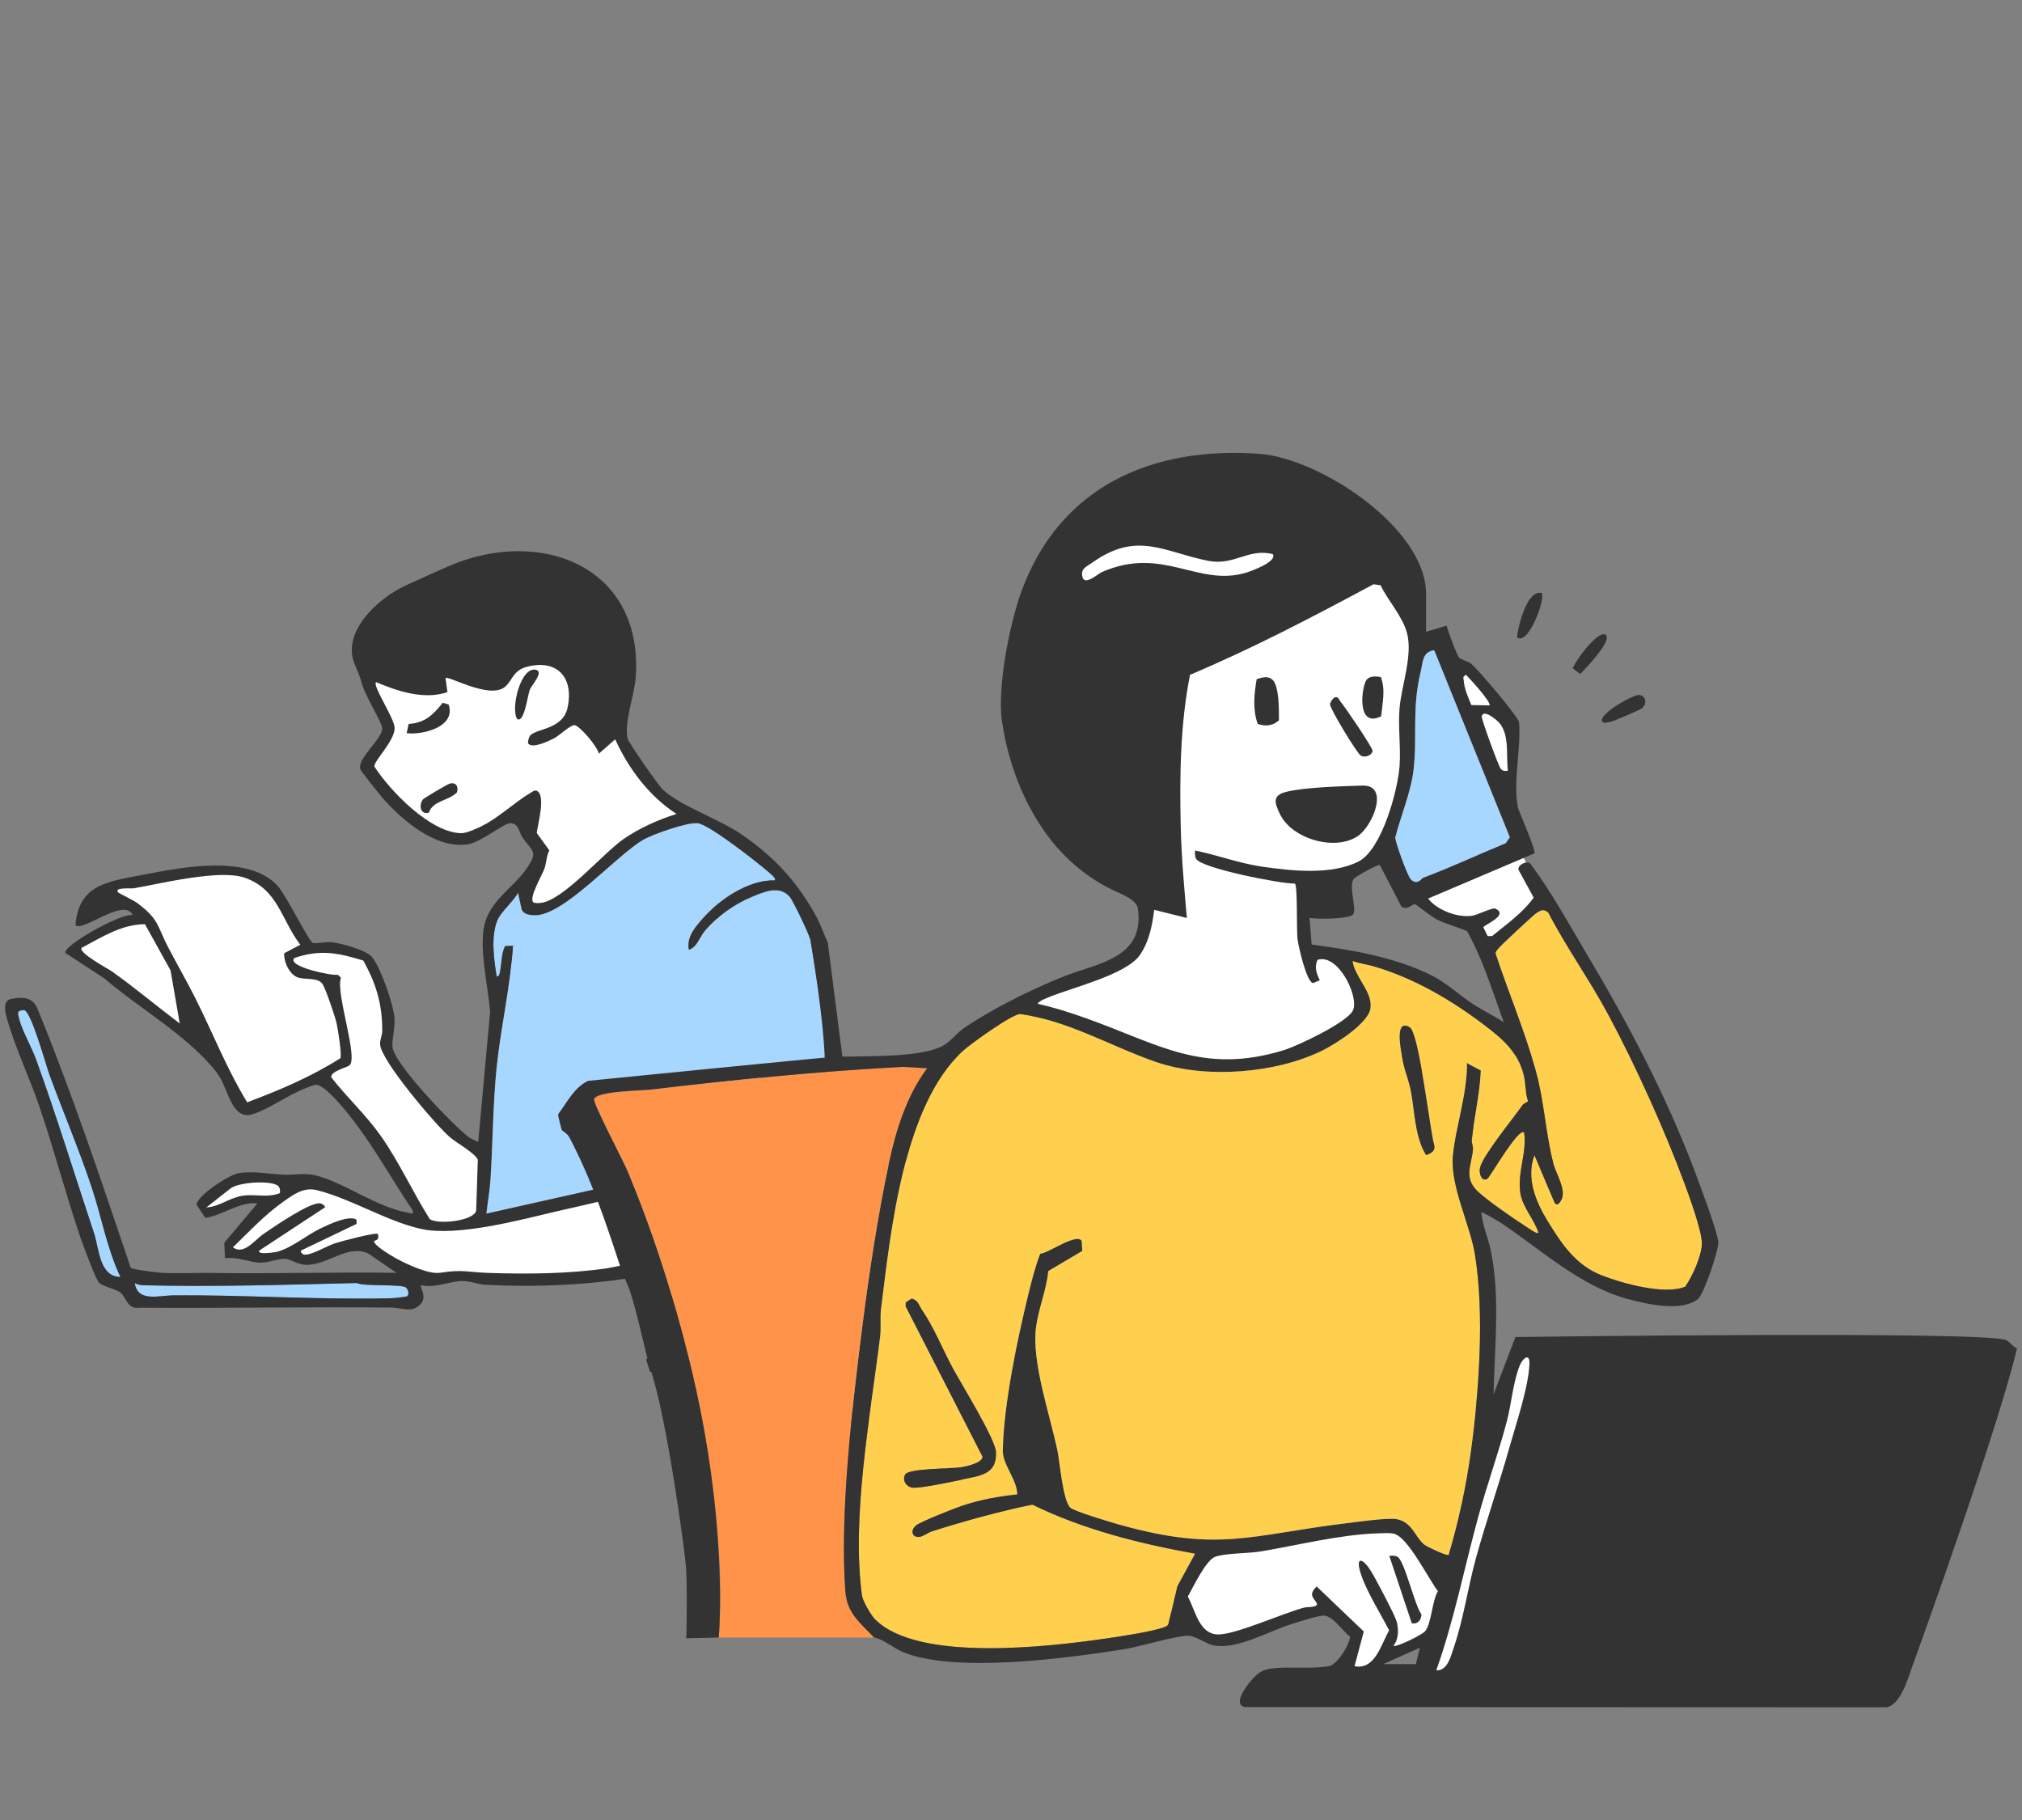
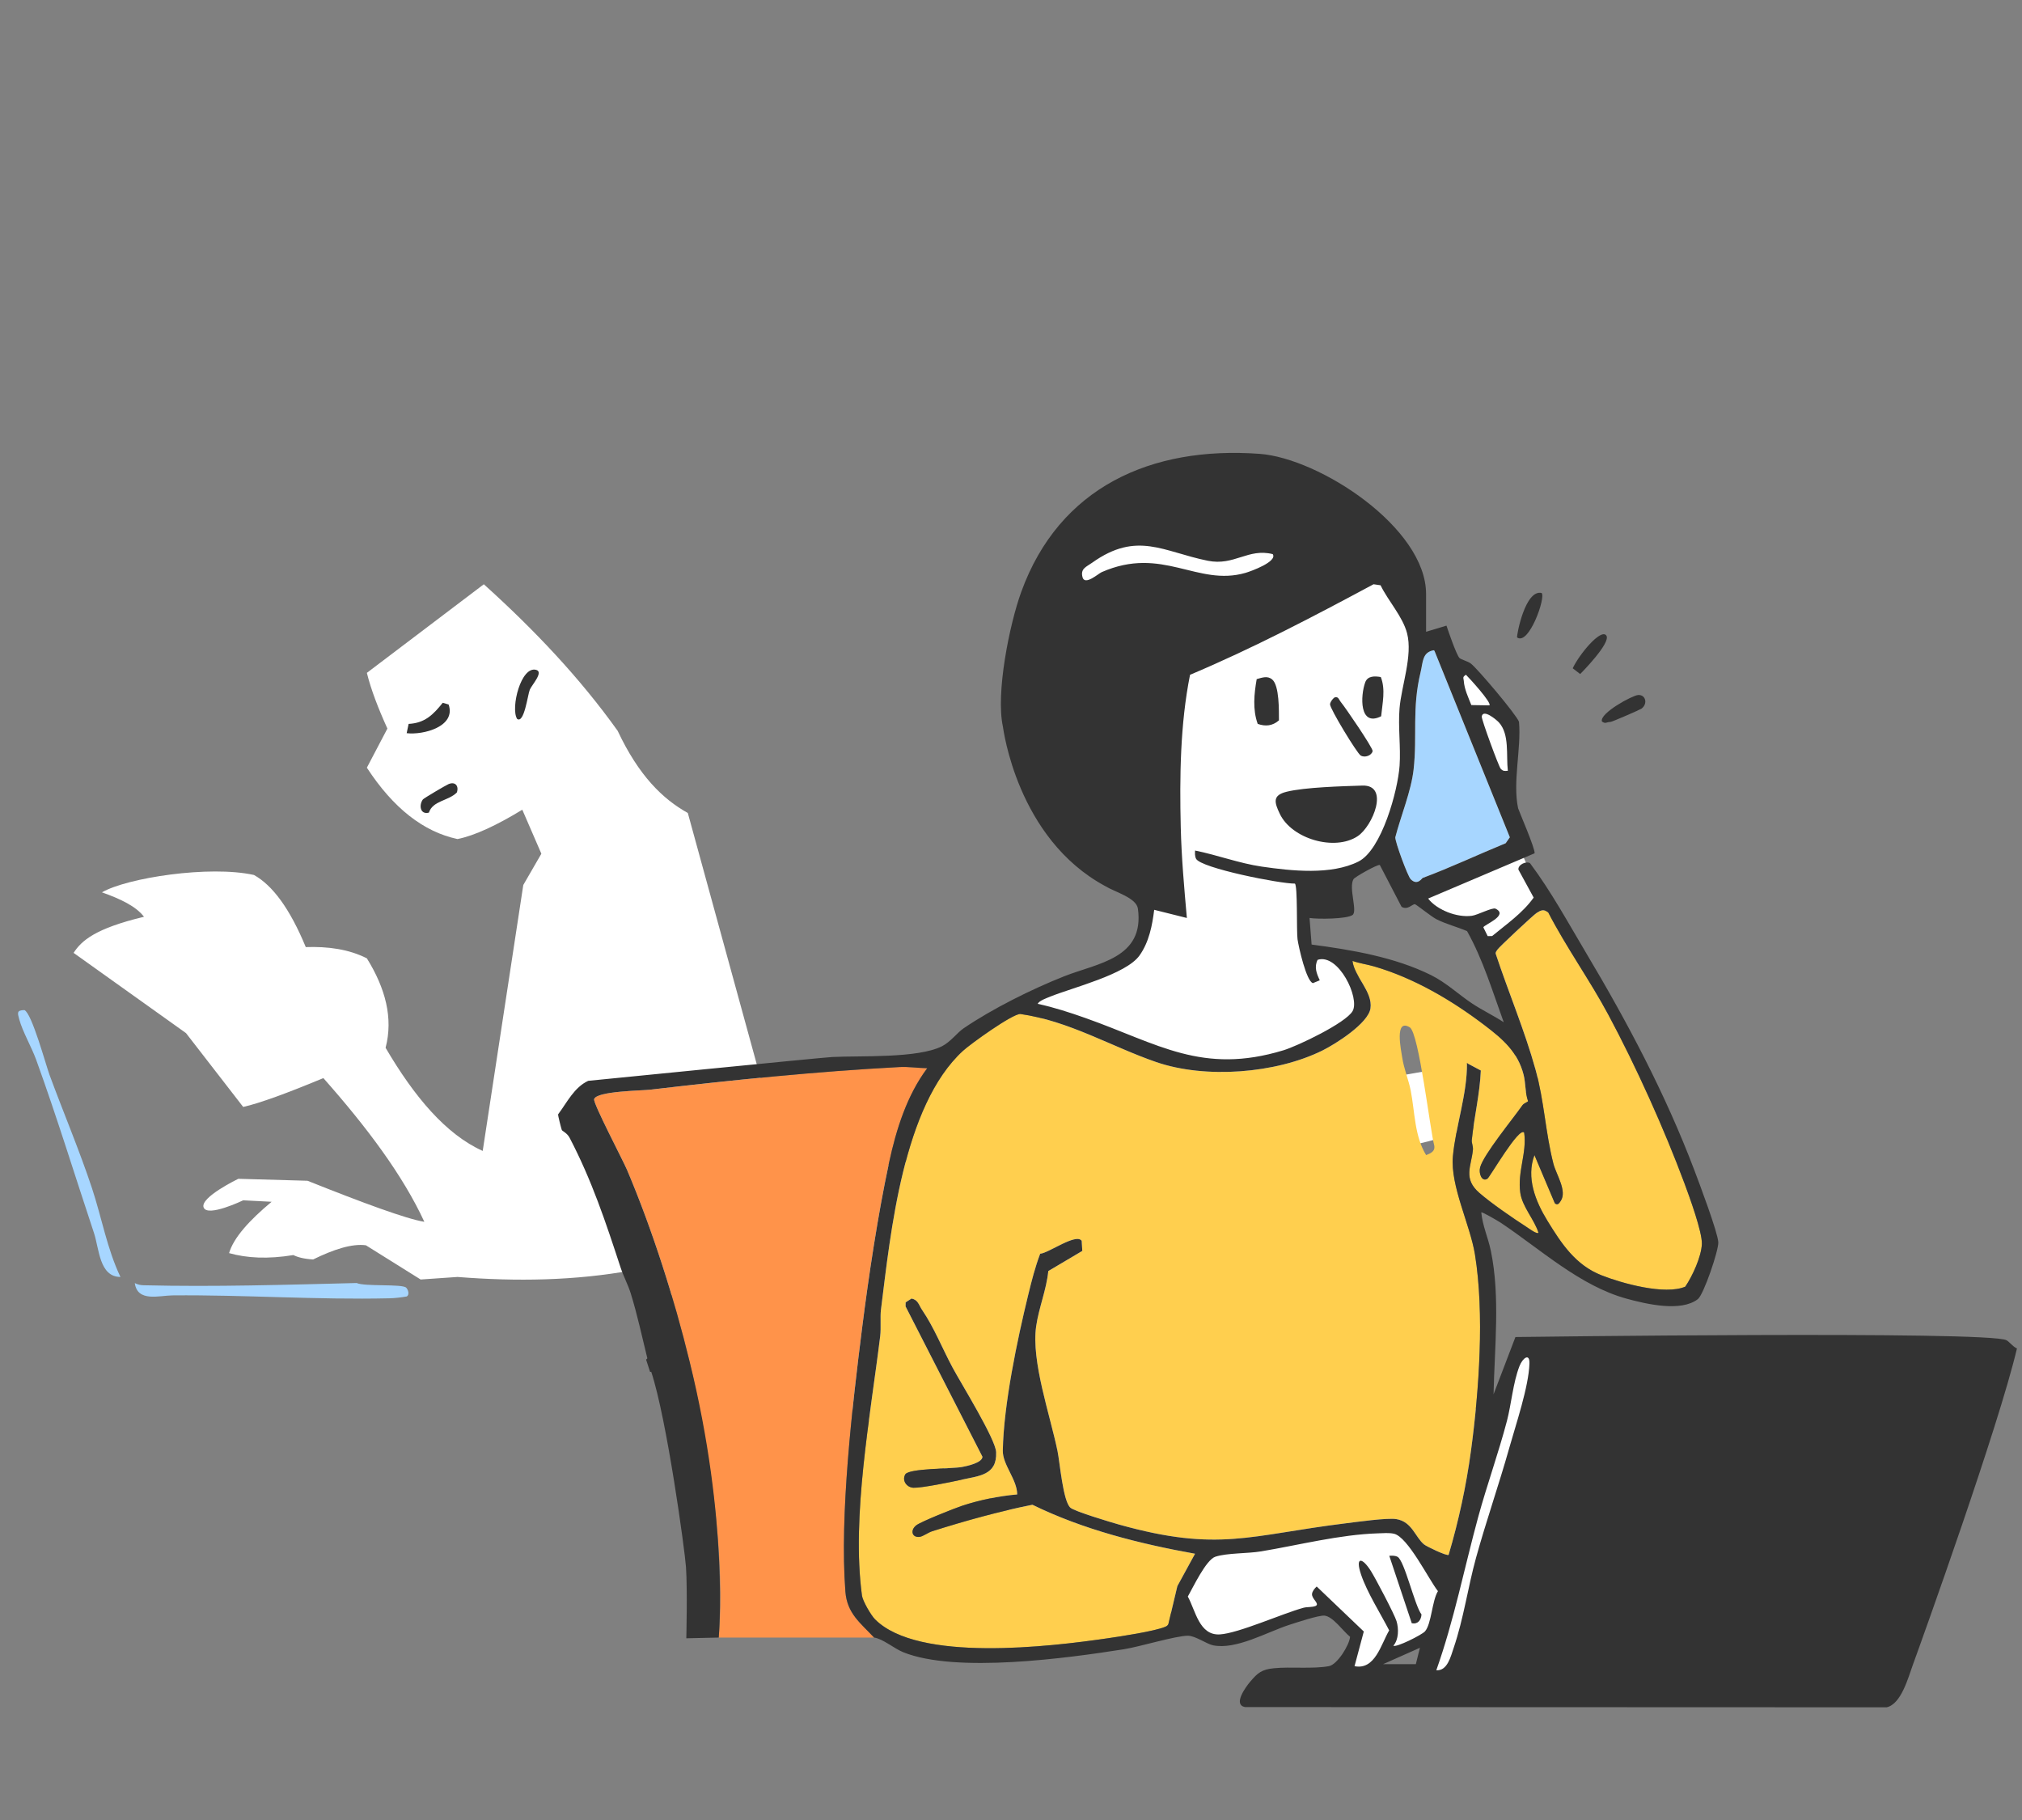
<svg xmlns="http://www.w3.org/2000/svg" id="a" width="800" height="720" viewBox="0 0 800 720">
  <rect x="0" y="0" width="800" height="720" fill="#808080" stroke="none" />
  <rect x="5.776" width="800" height="720" fill="none" />
  <path d="M145.15,266.181c1.634,6.642,4.518,14.107,8.123,22.046l-8.123,15.471c10.486,16.081,22.464,25.375,35.858,28.233,6.877-1.377,15.587-5.487,25.64-11.602l7.542,17.405-7.155,12.377-16.051,105.202c-14.503-6.53-27.021-21.345-38.427-40.805,3.096-11.78-.084-23.579-7.406-35.389-7.207-3.636-15.417-4.736-24.173-4.448-6.334-15.324-13.199-24.464-20.499-28.526-17.623-3.918-50.278,1.145-60.143,6.867,7.249,2.573,13.51,5.523,16.631,9.67-19.265,4.609-24.71,9.427-27.847,14.277l44.479,31.748,22.616,29.201c6.468-1.444,17.386-5.445,31.725-11.41,17.099,19.3,31.403,38.342,39.951,56.855-7.078-1.125-24.417-7.533-46.235-16.244l-27.364-.773s-15.238,7.342-13.73,11.332,15.653-2.823,15.653-2.823l11.248.58c-8.759,7.296-15.028,14.174-16.824,20.306,7.04,1.988,15.366,2.429,25.434.773,1.701.85,4.052,1.503,7.807,1.741,8.118-3.975,15.353-6.346,20.886-5.608l21.662,13.536,14.582-1.006c23.291,1.841,46.442,1.511,69.344-2.669l222.58,141.874,8.798,4.644,42.526-12.709,11.976,9.532-4.399,18.575c4.276-1.009,9.121-3.024,16.375-9.306l20.064-7.278c-2.94,7.382-4.606,13.729-1.978,16.584h12.464s31.283-130.999,31.283-130.999l-9.287-.489-12.464,33.483-53.636-109.441c57.366-7.012,100.945-25.405,75.565-100.731l-9.22-21.252c-3.579-13.665-4.19-30.36-2.87-49.023-7.869-12.243-15.707-22.137-23.425-23.685l-13.459-8.887-15.849-36.883-63.566-27.472-68.265,42.099,39.404,127.452c5.333,23.273-27.913,29.712-47.468,38.27,28.326,27.226,63.551,36.813,103.905,33.301l37.943-31.153-15.717-20.452-14.57-1.468-.839-23.697,32.949-17.454,12.706,19.834,21.384,10.382,19.443,50.852-290.469,50.776-40.104-146.162c-9.975-5.532-19.435-14.817-27.746-32.484-14.944-20.937-33.014-40.023-52.965-57.996l-46.271,35.049Z" fill="#fff" />
-   <path d="M257.909,463.47c-1.756,1.222-12.898,5.372-14.407,4.408l-14.249-35.487c-.403.927-2.419,1.357-2.669,1.775-1.086,1.818,4.956,17.534,6.162,20.601,1.987,5.053,4.416,9.868,6.61,14.811l-46.909,10.518c.462-4.273,1.333-9.102,1.607-13.347.951-14.756.938-29.738,2.443-44.464,1.642-16.066,5.461-32.002,6.458-48.13l-3.119.115c-1.539,3.095-1.288,6.632-1.945,9.789-.162.776-.293,2.426-1.393,2.225-1.048-6.666-2.35-15.576.204-22.021,1.433-3.617,6.315-7.514,8.289-11.126l1.393,6.687c.849,1.943,3.149,2.213,5.063,2.273,11.508.362,32.189-23.537,43.02-29.846,3.756-2.187,17.627-7.061,21.614-6.598,4.543.529,23.814,15.647,28.14,19.451.406.357,3.183,2.511,2.267,3.171-10.471-.267-22.086,7.742-28.72,15.36-2.992,3.435-6.234,7.262-5.24,12.14,3.357-1.054,4.253-5.093,6.48-7.665,4.916-5.676,11.326-10.354,18.296-13.247,4.822-2.001,10.991-4.899,15.192-.053,1.249,1.441,8.141,15.69,8.186,17.318.017.601,8.591,50.675,7.848,50.83l-65.565,7.497c-5.587,2.6-11.771,4.954-5.88,22.933-.908-1.003,4.121,7.785.824,10.081Z" fill="#a7d6ff" />
  <path d="M160.896,290.048l.778-3.669c6.442-.325,9.758-3.688,13.495-8.357l2.33.687c3.033,8.738-10.057,12.13-16.603,11.34Z" fill="#333" />
  <path d="M204.586,284.387c-2.641-4.255,1.54-21.147,7.607-19.363,2.958.87-1.795,5.937-2.581,7.821-.814,1.951-2.214,13.599-5.026,11.542Z" fill="#333" />
  <path d="M169.692,321.476c-3.465.909-4.023-2.948-2.381-5.206.348-.478,9.075-5.618,10.147-6.07,2.7-1.136,4.18.793,3.289,3.314-3.35,3.367-9.51,3.19-11.055,7.962Z" fill="#333" />
  <path d="M160.689,509.391c.752.735,1.467,2.752.242,3.494-2.21.391-4.682.675-6.908.727-28.517.663-57.286-1.414-85.729-1.153-5.294.048-13.932,2.783-14.964-4.86,1.213.595,2.209.822,3.585.856,28.008.684,56.264-.198,84.2-.889,3.214,1.462,18.008.297,19.573,1.826Z" fill="#a7d6ff" />
  <path d="M47.657,505.167c-8.369-.016-8.395-11.14-10.483-17.411-7.588-22.789-14.662-45.885-22.867-68.522-1.802-4.973-5.384-11.135-6.692-15.964-.714-2.637-1.042-3.615,2.052-3.675,2.971,1.341,8.41,21.51,9.939,25.662,5.463,14.838,11.775,29.697,16.758,44.708,3.88,11.691,5.998,24.107,11.293,35.202Z" fill="#a7d6ff" />
  <path d="M284.36,647.828c3.561-41.364-8.385-96.307-11.559-109.347-6.063-24.904-14.697-52.021-24.683-75.602-1.615-3.813-13.533-26.458-13.052-28.05.964-3.193,18.748-3.341,22.193-3.744,32.803-3.836,65.672-7.211,98.673-8.957,3.487-.184,7.426.41,10.925.465-8.067,10.748-12.308,24.343-15.124,37.445-4.361,20.289-8.041,44.7-10.65,65.372-3.859,30.577-8.944,74.062-6.604,104.251.668,8.623,5.868,12.305,11.353,18.167h-61.473Z" fill="#ff934a" />
  <path d="M587.337,405.553c7.217,5.485,13.21,10.602,15.492,19.69.826,3.288.583,7.101,1.728,10.34-.004.412-1.596.781-2.207,1.659-3.775,5.426-15.341,19.439-16.742,24.57-.647,2.37.681,5.933,2.902,4.487.987-.643,12.534-20.779,14.529-18.225,1.14,8.055-2.706,15.391-1.539,23.786.765,5.502,5.592,10.639,7.205,15.837-.652.656-3.791-1.7-4.627-2.24-5.434-3.508-14.034-9.41-18.795-13.557-6.555-5.711-3.129-10.57-2.519-17.083.129-1.377-.567-2.674-.454-3.785.925-9.109,3.202-18.302,3.574-27.537l-5.48-2.915c.136,12.266-4.487,24.979-5.568,36.891-1.061,11.697,6.828,27.031,8.73,38.789,3.804,23.512,1.631,53.893-1.56,77.56-1.878,13.93-4.872,27.826-8.86,41.293-.696.538-8.669-3.275-9.702-4.114-3.509-2.85-4.738-9.017-10.993-10.033-3.592-.584-15.68,1.133-20.08,1.673-37.88,4.642-50.144,11.555-89.652.479-3.171-.889-17.585-5.204-19.218-6.664-2.95-2.638-4.154-17.853-5.093-22.404-2.969-14.39-10.439-35.482-8.458-49.332,1.052-7.358,4.069-14.429,4.81-21.879l13.447-7.967-.236-3.978c-2.133-3.216-13.203,4.913-16.422,5.091-1.962,5.175-3.347,10.589-4.66,15.968-4.394,17.988-9.795,43.642-10.128,61.916-.102,5.617,5.688,11.447,5.691,17.347-7.006.583-15.105,2.257-21.807,4.485-3.033,1.008-16.274,6.262-18.144,7.736-2.505,1.974-1.65,4.98,1.403,4.552,1.329-.186,3.289-1.705,4.961-2.232,13.027-4.106,26.192-7.793,39.611-10.462,20.128,9.839,42.337,15.417,64.342,19.382l-6.996,12.811-3.567,15.034c-.286.586-.752.856-1.335,1.092-4.405,1.778-17.503,3.75-22.782,4.518-22.596,3.288-74.915,9.635-91.946-7.533-1.588-1.6-4.872-7.236-5.162-9.402-4.213-31.405,3.37-71.039,7.222-102.661.378-3.107-.054-7.611.294-10.383,3.848-30.633,8.725-80.699,32.455-102.443,3.021-2.768,19.427-14.56,22.654-14.575,19.259,2.734,36.159,12.962,53.807,19.031,19.478,6.698,47.303,4.552,65.768-4.584,5.225-2.585,18.139-10.756,18.996-16.649.965-6.637-6.39-12.541-7.115-18.79,2.827.997,5.812,1.369,8.697,2.214,15.714,4.604,30.573,13.35,43.529,23.198ZM564.244,456.967c1.746-.697,3.532-1.42,3.257-3.588-1.719-6.345-6.083-44.764-9.735-46.967-6.147-3.708-3.429,9.075-2.996,11.889.718,4.669,2.581,9.015,3.383,13.149,1.651,8.509,1.472,17.995,6.091,25.517ZM364.768,518.12c-1.234-1.816-1.496-3.884-4.116-4.415l-2.33,1.508-.035,1.603,30.417,59.474c-.028,2.388-6.108,3.697-8.107,4.061-4.109.748-21.073.488-22.446,2.949-1.388,2.488.653,5.17,3.279,5.263,3.228.113,14.686-2.224,18.63-3.102,7.305-1.626,14.454-1.794,14.056-10.998-.223-5.16-13.811-27.087-17.179-33.351-4.149-7.716-7.267-15.775-12.169-22.993Z" fill="#ffcf4e" />
  <path d="M612.546,360.943c7.196,13.926,16.39,26.682,23.798,40.494,10.896,20.314,22.14,45.259,30.176,66.876,1.889,5.083,6.98,19.05,6.822,23.766-.168,5.009-3.726,12.742-6.565,16.926-8.028,3.452-25.117-1.312-33.205-4.514-10.204-4.039-15.745-12.428-21.33-21.535-4.752-7.749-8.489-17.063-5.141-25.979l8.054,19.024c1.116,1.021,1.754-.011,2.356-.923,2.6-3.94-1.82-10.47-2.908-14.7-3.18-12.365-3.594-24.701-7.109-37.371-4.239-15.279-10.748-30.642-15.73-45.735-.089-.691.407-1.087.707-1.604.533-.917,14.214-13.683,15.48-14.494,1.695-1.087,2.788-1.587,4.596-.229Z" fill="#ffcf4e" />
  <path d="M562.9,347.31c-.358.133-2.093,3.194-4.77.503-1.146-1.152-6.133-14.592-6.087-16.563,2.166-8.408,6.281-18.239,7.241-26.81,1.506-13.458-.716-24.157,2.762-38.483.98-4.037.605-8.016,5.394-8.747l29.925,74.027-1.653,2.352c-10.969,4.494-21.698,9.585-32.811,13.721Z" fill="#a7d6ff" />
  <path d="M364.768,518.12c4.902,7.218,8.019,15.277,12.169,22.993,3.368,6.263,16.956,28.19,17.179,33.351.398,9.204-6.751,9.372-14.056,10.998-3.944.878-15.401,3.216-18.63,3.102-2.626-.092-4.667-2.775-3.279-5.263,1.373-2.461,18.338-2.201,22.446-2.949,2-.364,8.08-1.673,8.107-4.061l-30.417-59.474.035-1.603,2.33-1.508c2.62.531,2.882,2.598,4.116,4.415Z" fill="#333" />
-   <path d="M564.244,456.967c-4.618-7.522-4.439-17.008-6.091-25.517-.802-4.133-2.665-8.48-3.383-13.149-.433-2.815-3.151-15.597,2.996-11.889,3.652,2.203,8.016,40.622,9.735,46.967.274,2.168-1.511,2.891-3.257,3.588Z" fill="#333" />
  <path d="M539.005,310.778c10.898-.346,4.123,16.084-1.871,20.039-9.098,6.003-26.049,1.078-30.782-8.863-2.182-4.582-2.949-7.325,2.671-8.729,7.167-1.79,22.138-2.198,29.982-2.447Z" fill="#333" />
  <path d="M503.32,268.788c2.915,2.435,2.661,12.447,2.695,16.187-2.539,2.21-5.307,2.489-8.408,1.396-2.058-5.734-1.417-11.842-.403-17.712,2.114-.559,4.229-1.447,6.115.129Z" fill="#333" />
  <path d="M528.259,275.825c1.313-.283,1.586,1.132,2.178,1.826,1.645,1.928,12.85,18.334,12.639,19.479-.315,1.707-3.071,2.788-4.737,1.745-1.47-.92-12.155-18.486-12.113-20.25.022-.909,1.364-2.656,2.033-2.8Z" fill="#333" />
  <path d="M546.314,267.845c1.962,4.963.617,10.406.136,15.51-8.74,4.406-8.216-8.16-6.305-13.416.954-2.624,3.798-2.513,6.169-2.094Z" fill="#333" />
  <path d="M558.568,642.168l-8.901-26.685c1.099-.054,2.214-.137,3.243.389,2.778,1.421,6.797,19.362,9.507,22.81-.166,2.274-1.462,3.958-3.848,3.485Z" fill="#333" />
  <path d="M600.227,252.17c-.18-1.045,3.226-19.046,9.697-17.588,1.795,1.544-5.021,20.956-9.697,17.588Z" fill="#333" />
  <path d="M633.792,285.416c-1.007-3.24,11.956-10.271,14.287-10.462,2.97-.243,4.005,3.389,1.387,5.385-.517.394-11.611,5.23-12.269,5.255-1.78.066-1.94.894-3.404-.178Z" fill="#333" />
  <path d="M635.506,251.376c2.162,2.779-10.307,15.277-10.307,15.277l-2.959-2.282c2.632-5.596,11.105-15.775,13.266-12.996Z" fill="#333" />
  <path d="M614.603,460.377c1.087,4.23,5.508,10.76,2.908,14.699-.603.912-1.241,1.944-2.356.923l-8.055-19.024c-3.347,8.916.39,18.231,5.142,25.98,5.586,9.108,11.126,17.496,21.33,21.536,8.089,3.201,25.178,7.966,33.205,4.514,2.839-4.185,6.397-11.917,6.564-16.926.158-4.716-4.933-18.683-6.822-23.766-8.036-21.616-19.281-46.561-30.176-66.875-7.408-13.812-16.601-26.567-23.798-40.493-1.808-1.36-2.901-.858-4.596.228-1.266.812-14.947,13.578-15.48,14.495-.301.517-.796.914-.708,1.604,4.983,15.092,11.492,30.455,15.731,45.735,3.515,12.671,3.929,25.006,7.11,37.372Z" fill="none" />
-   <path d="M554.521,358.726l-8.609-16.551c-.938-.271-9.864,4.733-10.4,5.623-2.02,3.359,1.69,12.735-.381,14.179-2.346,1.635-13.699,1.676-17.011,1.18l.812,10.51c15.771,2.076,33.002,4.994,47.323,12.123,6.015,2.996,11.014,7.796,16.362,11.314,3.798,2.498,8.472,4.766,12.332,7.298-4.433-12.16-8.168-24.709-14.504-36.036-3.992-1.733-8.327-2.765-12.216-4.768-1.945-1.001-7.933-5.859-8.446-5.894-1.016-.068-2.899,2.492-5.263,1.021Z" fill="none" />
  <path d="M551.515,606.754c-1.903-.432-4.31-.223-6.296-.158-15.239.491-31.275,4.636-46.244,7.132-5.36.894-13.433.598-18.109,2.112-3.702,1.198-8.858,12.185-10.91,15.767,3.08,5.582,4.51,15.462,12.689,14.97,7.358-.445,24.584-8.19,33.003-10.516,1.617-.448,3.331-.132,4.91-.752,1.693-.9-1.637-2.762-1.458-4.734.095-1.046,1.055-2.243,1.846-2.948l18.638,17.803-3.668,13.717c8.14,1.609,10.447-8.606,13.709-14.158-3.448-6.711-8.708-14.969-11.099-22.011-2.465-7.257.375-7.031,3.882-1.457,1.82,2.89,9.325,17.143,10.123,19.801.917,3.047.88,7.292-1.25,9.734,1.077.824,11.308-4.307,12.511-5.679,2.582-2.944,2.779-12.134,5.131-15.907-3.687-4.691-11.889-21.458-17.408-22.716Z" fill="none" />
  <polygon points="560.178 658.342 561.787 651.872 547.236 658.342 560.178 658.342" fill="none" />
  <path d="M601.182,540.424c-2.56,6.571-3.221,15.07-4.97,21.719-3.351,12.738-7.899,25.295-11.36,37.973-5.52,20.224-9.551,40.848-16.581,60.646,4.407.314,5.714-5.463,6.88-8.882,3.944-11.565,5.629-23.999,8.845-35.636,4.031-14.584,9.055-28.911,13.151-43.463,2.609-9.27,7.688-24.197,7.97-33.336.137-4.434-2.731-2.11-3.934.978Z" fill="none" />
  <path d="M408.477,595.294c-13.42,2.669-26.584,6.355-39.612,10.462-1.671.526-3.631,2.044-4.96,2.23-3.052.429-3.908-2.578-1.403-4.551,1.87-1.473,15.112-6.728,18.144-7.737,6.702-2.227,14.8-3.902,21.807-4.483-.002-5.9-5.793-11.731-5.691-17.348.332-18.274,5.734-43.927,10.127-61.915,1.314-5.379,2.699-10.793,4.66-15.968,3.219-.177,14.289-8.306,16.422-5.089l.237,3.977-13.447,7.967c-.741,7.45-3.758,14.521-4.81,21.879-1.98,13.85,5.489,34.942,8.458,49.332.939,4.551,2.143,19.766,5.093,22.404,1.633,1.461,16.047,5.775,19.218,6.664,39.507,11.076,51.772,4.164,89.651-.478,4.4-.54,16.488-2.256,20.08-1.673,6.255,1.017,7.484,7.183,10.993,10.033,1.033.84,9.006,4.653,9.702,4.114,3.988-13.467,6.982-27.364,8.86-41.293,3.19-23.668,5.364-54.048,1.56-77.56-1.903-11.757-9.791-27.092-8.73-38.789,1.08-11.912,5.703-24.626,5.567-36.891l5.481,2.915c-.372,9.235-2.649,18.428-3.574,27.536-.113,1.112.582,2.409.454,3.785-.61,6.514-4.037,11.371,2.519,17.083,4.76,4.147,13.36,10.048,18.794,13.557.836.54,3.975,2.896,4.627,2.239-1.613-5.197-6.441-10.334-7.206-15.836-1.167-8.396,2.679-15.731,1.54-23.786-1.996-2.555-13.543,17.582-14.529,18.225-2.22,1.446-3.549-2.118-2.902-4.488,1.401-5.131,12.967-19.143,16.742-24.569.611-.878,2.203-1.247,2.207-1.658-1.145-3.239-.902-7.052-1.728-10.34-2.282-9.088-8.275-14.204-15.492-19.69-12.955-9.847-27.815-18.594-43.528-23.197-2.885-.844-5.87-1.217-8.697-2.215.725,6.249,8.08,12.154,7.115,18.791-.857,5.894-13.77,14.064-18.995,16.65-18.465,9.135-46.29,11.282-65.768,4.583-17.649-6.069-34.549-16.297-53.808-19.031-3.227.014-19.633,11.806-22.654,14.575-23.729,21.744-28.607,71.81-32.454,102.442-.348,2.772.084,7.277-.295,10.384-3.851,31.623-11.435,71.257-7.221,102.662.29,2.166,3.574,7.801,5.162,9.401,17.03,17.168,69.349,10.82,91.946,7.533,5.279-.767,18.377-2.741,22.782-4.519.583-.235,1.049-.504,1.335-1.09l3.567-15.035,6.996-12.811c-22.005-3.965-44.213-9.544-64.341-19.381Z" fill="none" />
  <path d="M582.131,278.934l7.16.114c1.013-1.009-8.065-10.93-9.297-12.112-1.518,1.001-.922,1.238-.848,2.426.2,3.241,1.809,6.597,2.985,9.573Z" fill="none" />
  <path d="M507.779,415.496c5.657-1.72,24.623-10.783,27.365-15.495,2.982-5.125-5.579-22.957-13.839-20.292-1.427,2.856-.398,5.434.86,8.096l-2.711,1.118c-2.586-.681-5.678-14.352-6.092-17.374-.439-3.205.094-21.265-1.051-22.004-5.625.117-37.217-6.106-39.096-9.831-.519-1.031-.441-2.144-.389-3.242,8.825,1.769,17.454,5.059,26.391,6.357,11.766,1.71,27.443,3.418,38.232-1.992,9.236-4.63,15.608-28.131,16.29-37.897.511-7.33-.626-15.35-.021-22.665.74-8.941,5.275-20.859,2.995-29.716-1.71-6.644-7.547-12.903-10.494-19.024l-2.778-.405c-23.799,12.774-47.688,25.318-72.607,35.823-3.902,19.464-4.146,40.348-3.675,60.268.282,11.935,1.36,24.029,2.42,35.932l-12.926-3.23c-.765,6.231-2.056,12.797-5.805,18.06-5.358,7.524-26.467,12.686-35.443,16.32-1.337.541-4.214,1.55-4.862,2.809,6.432,1.38,12.827,3.459,19.018,5.655,28.647,10.157,46.091,22.496,78.216,12.726Z" fill="none" />
  <path d="M558.13,347.813c2.677,2.69,4.412-.371,4.77-.503,11.113-4.136,21.841-9.228,32.811-13.721l1.653-2.352-29.925-74.027c-4.789.731-4.414,4.71-5.394,8.747-3.478,14.326-1.256,25.024-2.762,38.483-.96,8.572-5.075,18.403-7.24,26.81-.046,1.97,4.941,15.411,6.087,16.564Z" fill="none" />
  <path d="M586.253,283.462c-.168,1.087,6.736,19.86,7.494,20.656.957,1.007,1.527.923,2.825.809-.711-6.194.741-14.406-3.52-19.118-.948-1.049-6.302-5.543-6.799-2.347Z" fill="none" />
  <path d="M492.78,226.628c2.15-.621,12.752-4.453,10.773-7.412-9.761-2.466-15.184,4.737-25.688,2.622-17.619-3.547-27.969-11.879-45.732.757-2.389,1.7-4.745,2.358-3.83,5.766.916,3.41,6.225-1.427,7.575-2.018,24.077-10.551,37.8,5.814,56.902.285Z" fill="none" />
  <path d="M586.253,283.462c-.168,1.087,6.736,19.86,7.494,20.656.957,1.007,1.527.923,2.825.809-.711-6.194.741-14.406-3.52-19.118-.948-1.049-6.302-5.543-6.799-2.347Z" fill="none" />
  <path d="M554.521,358.726l-8.609-16.551c-.938-.271-9.864,4.733-10.4,5.623-2.02,3.359,1.69,12.735-.381,14.179-2.346,1.635-13.699,1.676-17.011,1.18l.812,10.51c15.771,2.076,33.002,4.994,47.323,12.123,6.015,2.996,11.014,7.796,16.362,11.314,3.798,2.498,8.472,4.766,12.332,7.298-4.433-12.16-8.168-24.709-14.504-36.036-3.992-1.733-8.327-2.765-12.216-4.768-1.945-1.001-7.933-5.859-8.446-5.894-1.016-.068-2.899,2.492-5.263,1.021Z" fill="none" />
  <path d="M614.603,460.377c1.087,4.23,5.508,10.76,2.908,14.699-.603.912-1.241,1.944-2.356.923l-8.055-19.024c-3.347,8.916.39,18.231,5.142,25.98,5.586,9.108,11.126,17.496,21.33,21.536,8.089,3.201,25.178,7.966,33.205,4.514,2.839-4.185,6.397-11.917,6.564-16.926.158-4.716-4.933-18.683-6.822-23.766-8.036-21.616-19.281-46.561-30.176-66.875-7.408-13.812-16.601-26.567-23.798-40.493-1.808-1.36-2.901-.858-4.596.228-1.266.812-14.947,13.578-15.48,14.495-.301.517-.796.914-.708,1.604,4.983,15.092,11.492,30.455,15.731,45.735,3.515,12.671,3.929,25.006,7.11,37.372Z" fill="none" />
  <path d="M551.515,606.754c-1.903-.432-4.31-.223-6.296-.158-15.239.491-31.275,4.636-46.244,7.132-5.36.894-13.433.598-18.109,2.112-3.702,1.198-8.858,12.185-10.91,15.767,3.08,5.582,4.51,15.462,12.689,14.97,7.358-.445,24.584-8.19,33.003-10.516,1.617-.448,3.331-.132,4.91-.752,1.693-.9-1.637-2.762-1.458-4.734.095-1.046,1.055-2.243,1.846-2.948l18.638,17.803-3.668,13.717c8.14,1.609,10.447-8.606,13.709-14.158-3.448-6.711-8.708-14.969-11.099-22.011-2.465-7.257.375-7.031,3.882-1.457,1.82,2.89,9.325,17.143,10.123,19.801.917,3.047.88,7.292-1.25,9.734,1.077.824,11.308-4.307,12.511-5.679,2.582-2.944,2.779-12.134,5.131-15.907-3.687-4.691-11.889-21.458-17.408-22.716Z" fill="none" />
  <polygon points="560.178 658.342 561.787 651.872 547.236 658.342 560.178 658.342" fill="none" />
  <path d="M601.182,540.424c-2.56,6.571-3.221,15.07-4.97,21.719-3.351,12.738-7.899,25.295-11.36,37.973-5.52,20.224-9.551,40.848-16.581,60.646,4.407.314,5.714-5.463,6.88-8.882,3.944-11.565,5.629-23.999,8.845-35.636,4.031-14.584,9.055-28.911,13.151-43.463,2.609-9.27,7.688-24.197,7.97-33.336.137-4.434-2.731-2.11-3.934.978Z" fill="none" />
  <path d="M408.477,595.294c-13.42,2.669-26.584,6.355-39.612,10.462-1.671.526-3.631,2.044-4.96,2.23-3.052.429-3.908-2.578-1.403-4.551,1.87-1.473,15.112-6.728,18.144-7.737,6.702-2.227,14.8-3.902,21.807-4.483-.002-5.9-5.793-11.731-5.691-17.348.332-18.274,5.734-43.927,10.127-61.915,1.314-5.379,2.699-10.793,4.66-15.968,3.219-.177,14.289-8.306,16.422-5.089l.237,3.977-13.447,7.967c-.741,7.45-3.758,14.521-4.81,21.879-1.98,13.85,5.489,34.942,8.458,49.332.939,4.551,2.143,19.766,5.093,22.404,1.633,1.461,16.047,5.775,19.218,6.664,39.507,11.076,51.772,4.164,89.651-.478,4.4-.54,16.488-2.256,20.08-1.673,6.255,1.017,7.484,7.183,10.993,10.033,1.033.84,9.006,4.653,9.702,4.114,3.988-13.467,6.982-27.364,8.86-41.293,3.19-23.668,5.364-54.048,1.56-77.56-1.903-11.757-9.791-27.092-8.73-38.789,1.08-11.912,5.703-24.626,5.567-36.891l5.481,2.915c-.372,9.235-2.649,18.428-3.574,27.536-.113,1.112.582,2.409.454,3.785-.61,6.514-4.037,11.371,2.519,17.083,4.76,4.147,13.36,10.048,18.794,13.557.836.54,3.975,2.896,4.627,2.239-1.613-5.197-6.441-10.334-7.206-15.836-1.167-8.396,2.679-15.731,1.54-23.786-1.996-2.555-13.543,17.582-14.529,18.225-2.22,1.446-3.549-2.118-2.902-4.488,1.401-5.131,12.967-19.143,16.742-24.569.611-.878,2.203-1.247,2.207-1.658-1.145-3.239-.902-7.052-1.728-10.34-2.282-9.088-8.275-14.204-15.492-19.69-12.955-9.847-27.815-18.594-43.528-23.197-2.885-.844-5.87-1.217-8.697-2.215.725,6.249,8.08,12.154,7.115,18.791-.857,5.894-13.77,14.064-18.995,16.65-18.465,9.135-46.29,11.282-65.768,4.583-17.649-6.069-34.549-16.297-53.808-19.031-3.227.014-19.633,11.806-22.654,14.575-23.729,21.744-28.607,71.81-32.454,102.442-.348,2.772.084,7.277-.295,10.384-3.851,31.623-11.435,71.257-7.221,102.662.29,2.166,3.574,7.801,5.162,9.401,17.03,17.168,69.349,10.82,91.946,7.533,5.279-.767,18.377-2.741,22.782-4.519.583-.235,1.049-.504,1.335-1.09l3.567-15.035,6.996-12.811c-22.005-3.965-44.213-9.544-64.341-19.381Z" fill="none" />
  <path d="M507.779,415.496c5.657-1.72,24.623-10.783,27.365-15.495,2.982-5.125-5.579-22.957-13.839-20.292-1.427,2.856-.398,5.434.86,8.096l-2.711,1.118c-2.586-.681-5.678-14.352-6.092-17.374-.439-3.205.094-21.265-1.051-22.004-5.625.117-37.217-6.106-39.096-9.831-.519-1.031-.441-2.144-.389-3.242,8.825,1.769,17.454,5.059,26.391,6.357,11.766,1.71,27.443,3.418,38.232-1.992,9.236-4.63,15.608-28.131,16.29-37.897.511-7.33-.626-15.35-.021-22.665.74-8.941,5.275-20.859,2.995-29.716-1.71-6.644-7.547-12.903-10.494-19.024l-2.778-.405c-23.799,12.774-47.688,25.318-72.607,35.823-3.902,19.464-4.146,40.348-3.675,60.268.282,11.935,1.36,24.029,2.42,35.932l-12.926-3.23c-.765,6.231-2.056,12.797-5.805,18.06-5.358,7.524-26.467,12.686-35.443,16.32-1.337.541-4.214,1.55-4.862,2.809,6.432,1.38,12.827,3.459,19.018,5.655,28.647,10.157,46.091,22.496,78.216,12.726Z" fill="none" />
  <path d="M558.13,347.813c2.677,2.69,4.412-.371,4.77-.503,11.113-4.136,21.841-9.228,32.811-13.721l1.653-2.352-29.925-74.027c-4.789.731-4.414,4.71-5.394,8.747-3.478,14.326-1.256,25.024-2.762,38.483-.96,8.572-5.075,18.403-7.24,26.81-.046,1.97,4.941,15.411,6.087,16.564Z" fill="none" />
  <path d="M582.131,278.934l7.16.114c1.013-1.009-8.065-10.93-9.297-12.112-1.518,1.001-.922,1.238-.848,2.426.2,3.241,1.809,6.597,2.985,9.573Z" fill="none" />
  <path d="M492.78,226.628c2.15-.621,12.752-4.453,10.773-7.412-9.761-2.466-15.184,4.737-25.688,2.622-17.619-3.547-27.969-11.879-45.732.757-2.389,1.7-4.745,2.358-3.83,5.766.916,3.41,6.225-1.427,7.575-2.018,24.077-10.551,37.8,5.814,56.902.285Z" fill="none" />
-   <path d="M240.336,501.703c-14.842,2.23-31.667,2.372-46.712,1.886-8.431-.274-10.59-1.5-19.419-.083-4.476.717-12.912-3.211-17.09-5.468-1.876-1.014-9.176-5.296-9.178-7.018,1.632-.801,1.941-.689,1.633-2.827-.829-.824-14.716,2.916-16.988,3.63-3.216,1.009-9.754,5.108-12.505,4.447-.263-.063-1.603-1.164-.847-1.615l21.874-10.485-.051-1.641c-2.876-2.006-11.137,1.947-14.299,3.468-5.562,2.676-11.466,7.84-17.416,9.268-.843.203-7.915,1.249-6.678-.592l25.875-17.013c.326-.584-1.172-1.563-2.038-1.633-4.122-.335-18.466,9.515-22.485,12.3-3.253,2.253-7.567,8.329-11.863,5.123,6.111-5.943,12.535-12.771,19.481-17.723,4.185-2.985,8.382-6.232,13.67-4.913,13.657,3.408,27.724,12.334,41.265,15.348,14.343,3.193,39.365-3.585,54.356-7.104,5.452-1.28,13.998-3.1,22-5.175,6.609-1.714,2.087-5.041.578-6.005l-14.249-35.486c-.403.927-2.419,1.357-2.669,1.775-1.086,1.818,4.956,17.534,6.162,20.601,1.987,5.053,4.417,9.868,6.611,14.812l-46.909,10.517c.462-4.273,1.333-9.102,1.607-13.346.951-14.756.938-29.739,2.442-44.464,1.643-16.067,5.461-32.001,6.458-48.129l-3.119.115c-1.538,3.095-1.287,6.631-1.945,9.788-.161.775-.293,2.426-1.393,2.224-1.049-6.664-2.35-15.576.204-22.021,1.433-3.618,6.315-7.515,8.289-11.126l1.393,6.686c.85,1.943,3.148,2.213,5.063,2.273,11.509.361,32.19-23.537,43.02-29.846,3.755-2.187,17.627-7.061,21.614-6.597,4.543.529,23.814,15.647,28.139,19.452.406.357,3.183,2.51,2.268,3.17-10.471-.268-22.085,7.743-28.72,15.361-2.992,3.435-6.234,7.261-5.24,12.14,3.358-1.054,4.253-5.093,6.481-7.666,4.915-5.675,11.326-10.353,18.296-13.247,4.822-2.001,10.991-4.899,15.192-.052,1.249,1.441,8.141,15.691,8.186,17.319.011.361,5.809,33.179,5.715,50.948l7.381-1.296-6.279-48.909c-1.623-3.487-2.824-7.198-4.693-10.576-7.643-13.807-16.684-23.568-29.813-32.464-8.673-5.875-23.663-10.928-30.711-17.414-1.75-1.612-13.69-18.708-14.012-20.358-1.325-6.801,2.753-16.908,3.257-24.212,3.034-43.995-38.045-59.671-74.439-43.695-5.526,2.426-11.219,4.977-16.734,7.529-10.464,4.843-25.274,18.042-20.095,30.917,1.443,3.585,1.721,3.644,3.048,8.247,1.347,4.667,7.77,14.862,7.895,17.257.225,4.28-10.462,12.188-8.53,16.474.286.632,7.495,9.739,8.539,10.931,7.832,8.942,21.175,20.398,33.791,18.528,5.099-.755,14.49-8.378,16.746-8.375,3.607.006,3.604,3.71,4.906,5.576,4.013,5.751,6.621,5.44,1.402,12.784-4.777,6.724-13.184,11.725-16.008,20.441-3.002,9.265,1.183,26.04,1.85,35.98l-4.697,51.353c-1.302-.689-2.792-1.169-3.972-2.086-5.945-4.617-29.514-28.965-29.963-35.616-.209-3.07,1.058-7.32.809-11.256-.343-5.394-5.482-20.13-8.916-24.242-2.361-2.829-12.243-5.428-15.996-5.855-2.259-.257-6.641.754-7.455.245-1.88-1.18-10.531-18.914-13.887-22.562-11.626-12.634-38.152-7.269-53.411-4.316-13.317,2.578-25.404,3.654-26.539,19.958,3.015,2.624,19.329-11.237,22.644-4.047-4.5-.907-27.418,11.96-26.69,14.939l15.565,10.167c13.62,11.846,35.38,24.059,45.449,38.844,3.184,4.676,4.966,16.999,12.612,14.942,6.686-1.8,14.776-8.06,21.831-10.528,1.144-.401,2.559-1.189,3.725-1.227,3.741-.126,12.731,11.363,15.198,14.622,8.458,11.168,15.304,23.519,23.114,35.123.272,1.9-.506,1.086-1.695.887-12.592-2.09-25.472-12.08-36.931-14.841-4.173-1.004-8.447-.028-12.723-.225-5.672-.263-11.676-1.597-17.608-.606-3.614.606-16.296,8.732-16.613,12.472l3.479,5.22c7.131-1.094,13.252-6.431,20.622-5.749l-13.117,15.588.295,6.131c4.674-.741,9.827,1.696,14.081,1.756,2.872.04,7.103-1.655,9.707-1.53,2.502.122,4.843,2.446,8.85,2.375,8.436-.151,16.504-8.569,24.414-4.25l10.771,7.414c-24.14-.385-48.283.423-72.422.042-6.675-.105-13.743.28-20.19-.028-1.998-.095-11.434-1.241-12.526-2.035-11.672-34.542-23.202-69.129-37.051-102.865-2.073-4.377-6.058-4.27-10.27-3.464-4.228.809-1.758,7.44-.815,10.504,3.259,10.588,8.522,21.748,12.12,32.363,5.792,17.094,10.382,34.688,16.205,51.728.955,2.796,6.114,16.699,7.354,17.719,1.936,1.592,6.56,2.447,8.341,3.791,2.375,1.792,2.719,6.918,7.71,6.038,33.184.254,66.371-.368,99.573-.058,3.153.029,7.063,1.584,9.705.069,5.762-3.302,1.243-8.012,1.981-8.941,5.209,1.326,11.02-1.395,15.831-1.626,3.168-.152,6.739,1.334,9.761,1.497,18.657,1,41.837.256,62.558-3.63,8.378-1.571,9.265-8.08-1.371-5.666-6.167,1.4-11.385,2.474-13.011,2.719ZM215.481,343.41c.727-2.273.711-4.808,1.865-7.003l-4.981-6.871c.377-3.459,3.513-14.279.337-16.499-1.031-.72-1.89.088-2.744.589-6.226,3.654-12.396,9.679-19.234,13.118-2.063,1.037-6.086,2.901-8.296,2.861-12.129-.22-28.004-16.587-34.304-26.355-.365-2.087,8.079-10.145,8.012-15.236-.054-3.919-8.827-16.628-7.366-18.178,8.644,3.702,19.095,7.083,28.245,3.984l-.745-5.599c1.164-.986,17.324,8.453,23.407,3.587,3.124-2.499,3.139-6.594,8.921-8.064,12.021-3.058,18.412,4.445,16.011,16.014-1.872,9.028-12.478,8.315-14.952,11.323-.327.397-.981,2.567-.677,3.024,1.517,2.269,8.341-1.026,10.19-1.999,2.187-1.15,6.811-5.611,8.3-5.208,2.251.609,8.865,8.447,9.472,11.24l6.449-5.66c5.288,11.625,13.552,22.616,24.271,29.522-7.195,2.255-14.594,5.552-20.838,9.844-8.218,5.649-24.037,24.497-32.978,25.358-.887.085-1.83.148-2.687-.134-2.33-1.466,3.466-10.988,4.32-13.658ZM97.788,436.076c-7.996-13.081-13.581-27.398-20.433-41.06-3.402-6.783-7.184-13.286-10.702-20.032-4.582-8.785-3.579-11.142-12.254-17.672-1.577-1.187-7.241-3.885-7.544-4.193-2.169-2.203,5.108-1.538,5.98-1.689,11.063-1.909,34.065-7.664,44-4.197,13.221,4.613,14.389,16.588,21.985,26.527l-6.386,3.347c-.206,3.456,2.121,8.539,5.554,9.631,2.678.852,7.953-.071,9.608,2.522,1.324,2.07,4.916,12.68,5.562,15.467.512,2.212,2.201,12.795,1.493,13.918-11.531,7.324-24.092,12.66-36.863,17.431ZM150.716,449.443c-5.846-8.318-13.423-15.273-19.666-23.257-.34-2.382,6.188-3.874,7.209-4.71,3.65-2.987-5.614-28.822-3.353-34.673l-1.238-1.187c-1.992.546-20.318-3.225-17.253-6.6,10.167-3.527,17.409-2.072,27.321.984,5.103,9.225,7.503,17.131,7.493,27.751-.003,1.921-1.009,3.708-.838,5.554.609,6.577,21.755,31.435,27.484,36.477,2.409,2.119,10.472,6.666,11.166,9.055l-.641,20.05c-.756,4.116-15.178,5.712-18.362,3.393-6.661-10.562-12.172-22.664-19.323-32.838ZM44.352,384.341c-1.573-1.123-13.494-7.441-12.058-9.364,7.872-4.15,15.764-9.338,25.06-9.358l10.117,18.251,3.638,21.019c-8.945-6.749-17.614-14.023-26.756-20.549ZM95.997,473.033c-5.134.748-9.301,4.419-14.361,4.634l9.279-7.289c3.052-2.855,17.685-3.696,19.463-.823.509.823.423,1.549.369,2.444-4.806,1.956-9.524.274-14.75,1.034ZM37.174,487.755c-7.587-22.788-14.662-45.884-22.868-68.521-1.801-4.973-5.383-11.136-6.691-15.964-.715-2.638-1.043-3.616,2.052-3.674,2.97,1.34,8.41,21.51,9.939,25.661,5.463,14.838,11.775,29.697,16.757,44.709,3.881,11.691,5.997,24.106,11.293,35.202-8.369-.017-8.395-11.14-10.482-17.413ZM160.93,512.884c-2.21.391-4.682.675-6.907.728-28.516.663-57.287-1.413-85.729-1.154-5.294.049-13.932,2.782-14.962-4.86,1.212.595,2.207.823,3.584.855,28.008.684,56.264-.198,84.2-.889,3.215,1.463,18.009.297,19.574,1.826.752.735,1.467,2.753.241,3.495Z" fill="#333" />
  <path d="M793.879,530.212c-6.605-3.81-194.302-1.278-194.302-1.278l-8.654,22.653c.381-18.348,2.683-38.703-1.074-56.753-1.109-5.328-3.282-9.881-3.783-15.215.291-.321,6.836,3.522,7.652,4.067,15.761,10.514,31.445,25.08,49.963,30.109,7.63,2.072,21.373,5.337,28.074.145,2.294-1.778,8.247-19.261,8.086-22.49-.198-3.974-7.575-23.502-9.498-28.574-11.435-30.146-26.402-58.374-42.756-85.812-7.18-12.048-13.821-24.32-22.246-35.596-1.528-.894-4.769.589-4.587,2.538l6.038,11.083c-4.364,6.143-10.711,10.476-16.437,15.222l-1.758.008-1.715-3.468c.197-.98,10.237-4.731,4.823-7.377-1.23-.601-7.071,2.515-9.355,2.819-5.901.786-13.804-2.284-17.313-6.823l42.121-17.903c.345-1.687-6.386-17.157-6.527-17.828-2.203-10.496,1.306-23.548.357-34.187-.935-2.712-16.284-20.904-19.02-23.026-1.261-.98-4.043-1.623-4.593-2.287-1.26-1.521-4.25-10.251-5.084-12.737l-8.067,2.435v-14.961c0-26.198-42.145-53.697-65.887-55.432-42.917-3.136-79.255,13.2-94.277,54.611-4.722,13.015-10.125,40.102-7.267,53.263.136.628,5.483,44.29,40.506,63.139,3.767,2.327,12.323,4.597,12.915,8.921,2.707,19.744-16.013,21.538-29.148,26.738-12.952,5.126-28.54,12.908-39.836,20.607-2.559,1.743-5.131,5.351-8.516,7.067-9.581,4.854-32.101,3.701-43.452,4.268-4.087.205-96.537,9.427-96.537,9.427-5.587,2.599-8.358,8.532-11.903,13.249-.146.285,1.322,5.946,1.47,6.229.198.377,2.111,1.209,3.052,3.007,8.826,16.867,14.303,33.399,20.194,51.379,1.055,3.221,3.012,6.992,3.995,10.157,2.607,8.398,4.479,17.18,6.584,25.726-.029.149-.202.32-.496.509l1.6,4.92c.15-.017.274-.082.441-.069,6.202,18.723,13.332,70.974,13.749,77.244.611,9.208.127,28.176.127,28.176l12.825-.285s4.198-45.903-11.559-109.346c-6.063-24.904-14.697-52.021-24.684-75.602-1.614-3.813-13.533-26.459-13.052-28.05.964-3.193,18.748-3.341,22.194-3.744,32.803-3.836,65.673-7.212,98.674-8.958,3.488-.185,7.425.411,10.925.464-8.067,10.748-12.308,24.345-15.124,37.446-4.361,20.29-8.041,44.699-10.65,65.371-3.859,30.578-8.944,74.063-6.604,104.251.668,8.624,5.869,12.306,11.353,18.168,3.45.475,7.96,4.367,11.572,5.817,20.853,8.375,64.836,2.344,87.276-1.2,6.307-.997,20.459-5.337,25.327-5.345,2.864-.003,7.414,3.261,9.87,3.779,9.165,1.932,21.475-5.28,30.342-8.116,2.753-.881,11.689-3.868,13.873-3.605,3.391.409,7.364,6.246,10.06,8.363-.282,3.339-5.084,11.013-8.366,11.616-6.478,1.19-15.179.163-21.812.835-4.721.478-6.343,1.775-9.297,5.262-1.823,2.152-7.012,9.216-2.044,10.094l253.816.092c5.75-1.284,8.466-11.575,10.309-16.642,4.061-11.162,33.957-94.358,41.241-125.316-1.61-.703-2.886-2.536-4.121-3.25ZM592.47,375.666c.533-.917,14.214-13.683,15.48-14.495,1.695-1.086,2.788-1.587,4.596-.228,7.197,13.926,16.39,26.681,23.798,40.493,10.896,20.315,22.141,45.259,30.176,66.875,1.89,5.083,6.981,19.051,6.822,23.766-.168,5.01-3.726,12.741-6.564,16.926-8.027,3.451-25.117-1.314-33.205-4.514-10.204-4.041-15.744-12.428-21.33-21.536-4.752-7.749-8.489-17.063-5.142-25.98l8.055,19.024c1.115,1.021,1.753-.011,2.356-.923,2.599-3.939-1.821-10.47-2.908-14.699-3.181-12.366-3.594-24.701-7.11-37.372-4.239-15.279-10.747-30.643-15.731-45.735-.088-.691.407-1.087.708-1.604ZM568.23,363.598c3.889,2.003,8.224,3.035,12.216,4.768,6.336,11.326,10.071,23.876,14.504,36.036-3.861-2.532-8.535-4.8-12.332-7.298-5.348-3.518-10.347-8.318-16.362-11.314-14.321-7.129-31.552-10.047-47.323-12.123l-.812-10.51c3.312.497,14.666.455,17.011-1.18,2.072-1.444-1.639-10.82.381-14.179.535-.891,9.461-5.894,10.4-5.623l8.609,16.551c2.363,1.47,4.247-1.089,5.263-1.021.514.035,6.501,4.893,8.446,5.894ZM593.052,285.809c4.261,4.713,2.809,12.924,3.52,19.118-1.298.114-1.867.198-2.825-.809-.758-.797-7.663-19.569-7.494-20.656.497-3.196,5.851,1.298,6.799,2.347ZM579.994,266.935c1.232,1.183,10.31,11.103,9.297,12.112l-7.16-.114c-1.176-2.976-2.785-6.332-2.985-9.573-.074-1.187-.67-1.424.848-2.426ZM562.046,265.957c.98-4.037.605-8.016,5.394-8.747l29.925,74.027-1.653,2.352c-10.97,4.493-21.698,9.585-32.811,13.721-.358.132-2.093,3.193-4.77.503-1.146-1.152-6.133-14.593-6.087-16.564,2.166-8.407,6.281-18.238,7.24-26.81,1.507-13.458-.715-24.157,2.762-38.483ZM435.878,226.344c-1.35.591-6.659,5.428-7.575,2.018-.915-3.408,1.44-4.067,3.83-5.766,17.762-12.635,28.112-4.304,45.732-.757,10.504,2.115,15.928-5.088,25.688-2.622,1.98,2.959-8.622,6.791-10.773,7.412-19.101,5.529-32.825-10.836-56.902-.285ZM415.407,394.306c8.975-3.634,30.085-8.796,35.443-16.32,3.749-5.263,5.039-11.829,5.805-18.06l12.926,3.23c-1.06-11.903-2.138-23.997-2.42-35.932-.471-19.92-.227-40.804,3.675-60.268,24.919-10.505,48.808-23.05,72.607-35.823l2.778.405c2.948,6.122,8.784,12.38,10.494,19.024,2.279,8.856-2.256,20.775-2.995,29.716-.605,7.315.532,15.335.021,22.665-.681,9.765-7.054,33.267-16.29,37.897-10.789,5.409-26.466,3.702-38.232,1.992-8.937-1.298-17.566-4.588-26.391-6.357-.052,1.098-.13,2.212.389,3.242,1.879,3.725,33.471,9.948,39.096,9.831,1.144.738.611,18.798,1.051,22.004.414,3.022,3.505,16.693,6.092,17.374l2.711-1.118c-1.258-2.662-2.286-5.24-.86-8.096,8.259-2.665,16.821,15.167,13.839,20.292-2.742,4.711-21.708,13.775-27.365,15.495-32.125,9.77-49.568-2.569-78.216-12.726-6.192-2.196-12.586-4.276-19.018-5.655.648-1.258,3.525-2.267,4.862-2.809ZM462.256,642.52c-.286.586-.752.855-1.335,1.09-4.405,1.778-17.503,3.751-22.782,4.519-22.597,3.287-74.916,9.634-91.946-7.533-1.587-1.6-4.872-7.235-5.162-9.401-4.214-31.404,3.37-71.039,7.221-102.662.378-3.107-.054-7.612.295-10.384,3.847-30.632,8.725-80.698,32.454-102.442,3.022-2.769,19.427-14.561,22.654-14.575,19.259,2.733,36.159,12.961,53.808,19.031,19.478,6.698,47.303,4.551,65.768-4.583,5.225-2.586,18.138-10.756,18.995-16.65.965-6.637-6.39-12.541-7.115-18.791,2.827.998,5.812,1.37,8.697,2.215,15.714,4.603,30.573,13.35,43.528,23.197,7.217,5.486,13.211,10.602,15.492,19.69.826,3.288.583,7.101,1.728,10.34-.004.411-1.597.78-2.207,1.658-3.775,5.426-15.341,19.438-16.742,24.569-.648,2.37.681,5.934,2.902,4.488.987-.643,12.534-20.779,14.529-18.225,1.14,8.055-2.706,15.39-1.54,23.786.765,5.502,5.592,10.639,7.206,15.836-.652.657-3.791-1.7-4.627-2.239-5.434-3.508-14.034-9.41-18.794-13.557-6.555-5.712-3.128-10.57-2.519-17.083.128-1.377-.567-2.673-.454-3.785.924-9.108,3.201-18.302,3.574-27.536l-5.481-2.915c.136,12.265-4.487,24.978-5.567,36.891-1.061,11.697,6.828,27.032,8.73,38.789,3.804,23.513,1.63,53.893-1.56,77.56-1.878,13.929-4.872,27.825-8.86,41.293-.696.538-8.669-3.275-9.702-4.114-3.509-2.85-4.738-9.016-10.993-10.033-3.591-.583-15.679,1.134-20.08,1.673-37.88,4.642-50.144,11.554-89.651.478-3.172-.889-17.585-5.203-19.218-6.664-2.95-2.638-4.154-17.852-5.093-22.404-2.969-14.39-10.438-35.482-8.458-49.332,1.052-7.358,4.069-14.429,4.81-21.879l13.447-7.967-.237-3.977c-2.133-3.216-13.203,4.913-16.422,5.089-1.962,5.176-3.347,10.59-4.66,15.968-4.394,17.988-9.795,43.641-10.127,61.915-.102,5.617,5.689,11.448,5.691,17.348-7.007.581-15.105,2.256-21.807,4.483-3.032,1.009-16.274,6.263-18.144,7.737-2.506,1.973-1.65,4.98,1.403,4.551,1.329-.186,3.289-1.704,4.96-2.23,13.027-4.107,26.192-7.793,39.612-10.462,20.128,9.838,42.336,15.416,64.341,19.381l-6.996,12.811-3.567,15.035ZM560.178,658.342h-12.942l14.552-6.471-1.61,6.471ZM551.281,651.055c2.13-2.442,2.167-6.688,1.25-9.734-.798-2.658-8.303-16.911-10.123-19.801-3.507-5.574-6.347-5.8-3.882,1.457,2.391,7.043,7.65,15.301,11.099,22.011-3.261,5.552-5.569,15.767-13.709,14.158l3.668-13.717-18.638-17.803c-.791.706-1.752,1.903-1.846,2.948-.179,1.972,3.151,3.834,1.458,4.734-1.578.62-3.292.305-4.91.752-8.419,2.326-25.645,10.071-33.003,10.516-8.179.492-9.609-9.388-12.689-14.97,2.052-3.582,7.207-14.569,10.91-15.767,4.677-1.513,12.749-1.218,18.109-2.112,14.969-2.496,31.004-6.641,46.244-7.132,1.986-.065,4.393-.274,6.296.158,5.519,1.258,13.721,18.025,17.408,22.716-2.352,3.773-2.549,12.963-5.131,15.907-1.204,1.372-11.435,6.503-12.511,5.679ZM597.147,572.782c-4.097,14.552-9.121,28.879-13.151,43.463-3.217,11.637-4.902,24.071-8.845,35.636-1.166,3.419-2.473,9.196-6.88,8.882,7.031-19.798,11.061-40.422,16.581-60.646,3.461-12.678,8.01-25.235,11.36-37.973,1.749-6.649,2.41-15.148,4.97-21.719,1.204-3.088,4.071-5.412,3.934-.978-.281,9.139-5.36,24.066-7.97,33.336Z" fill="#333" />
  <rect width="800" height="720" fill="none" />
</svg>